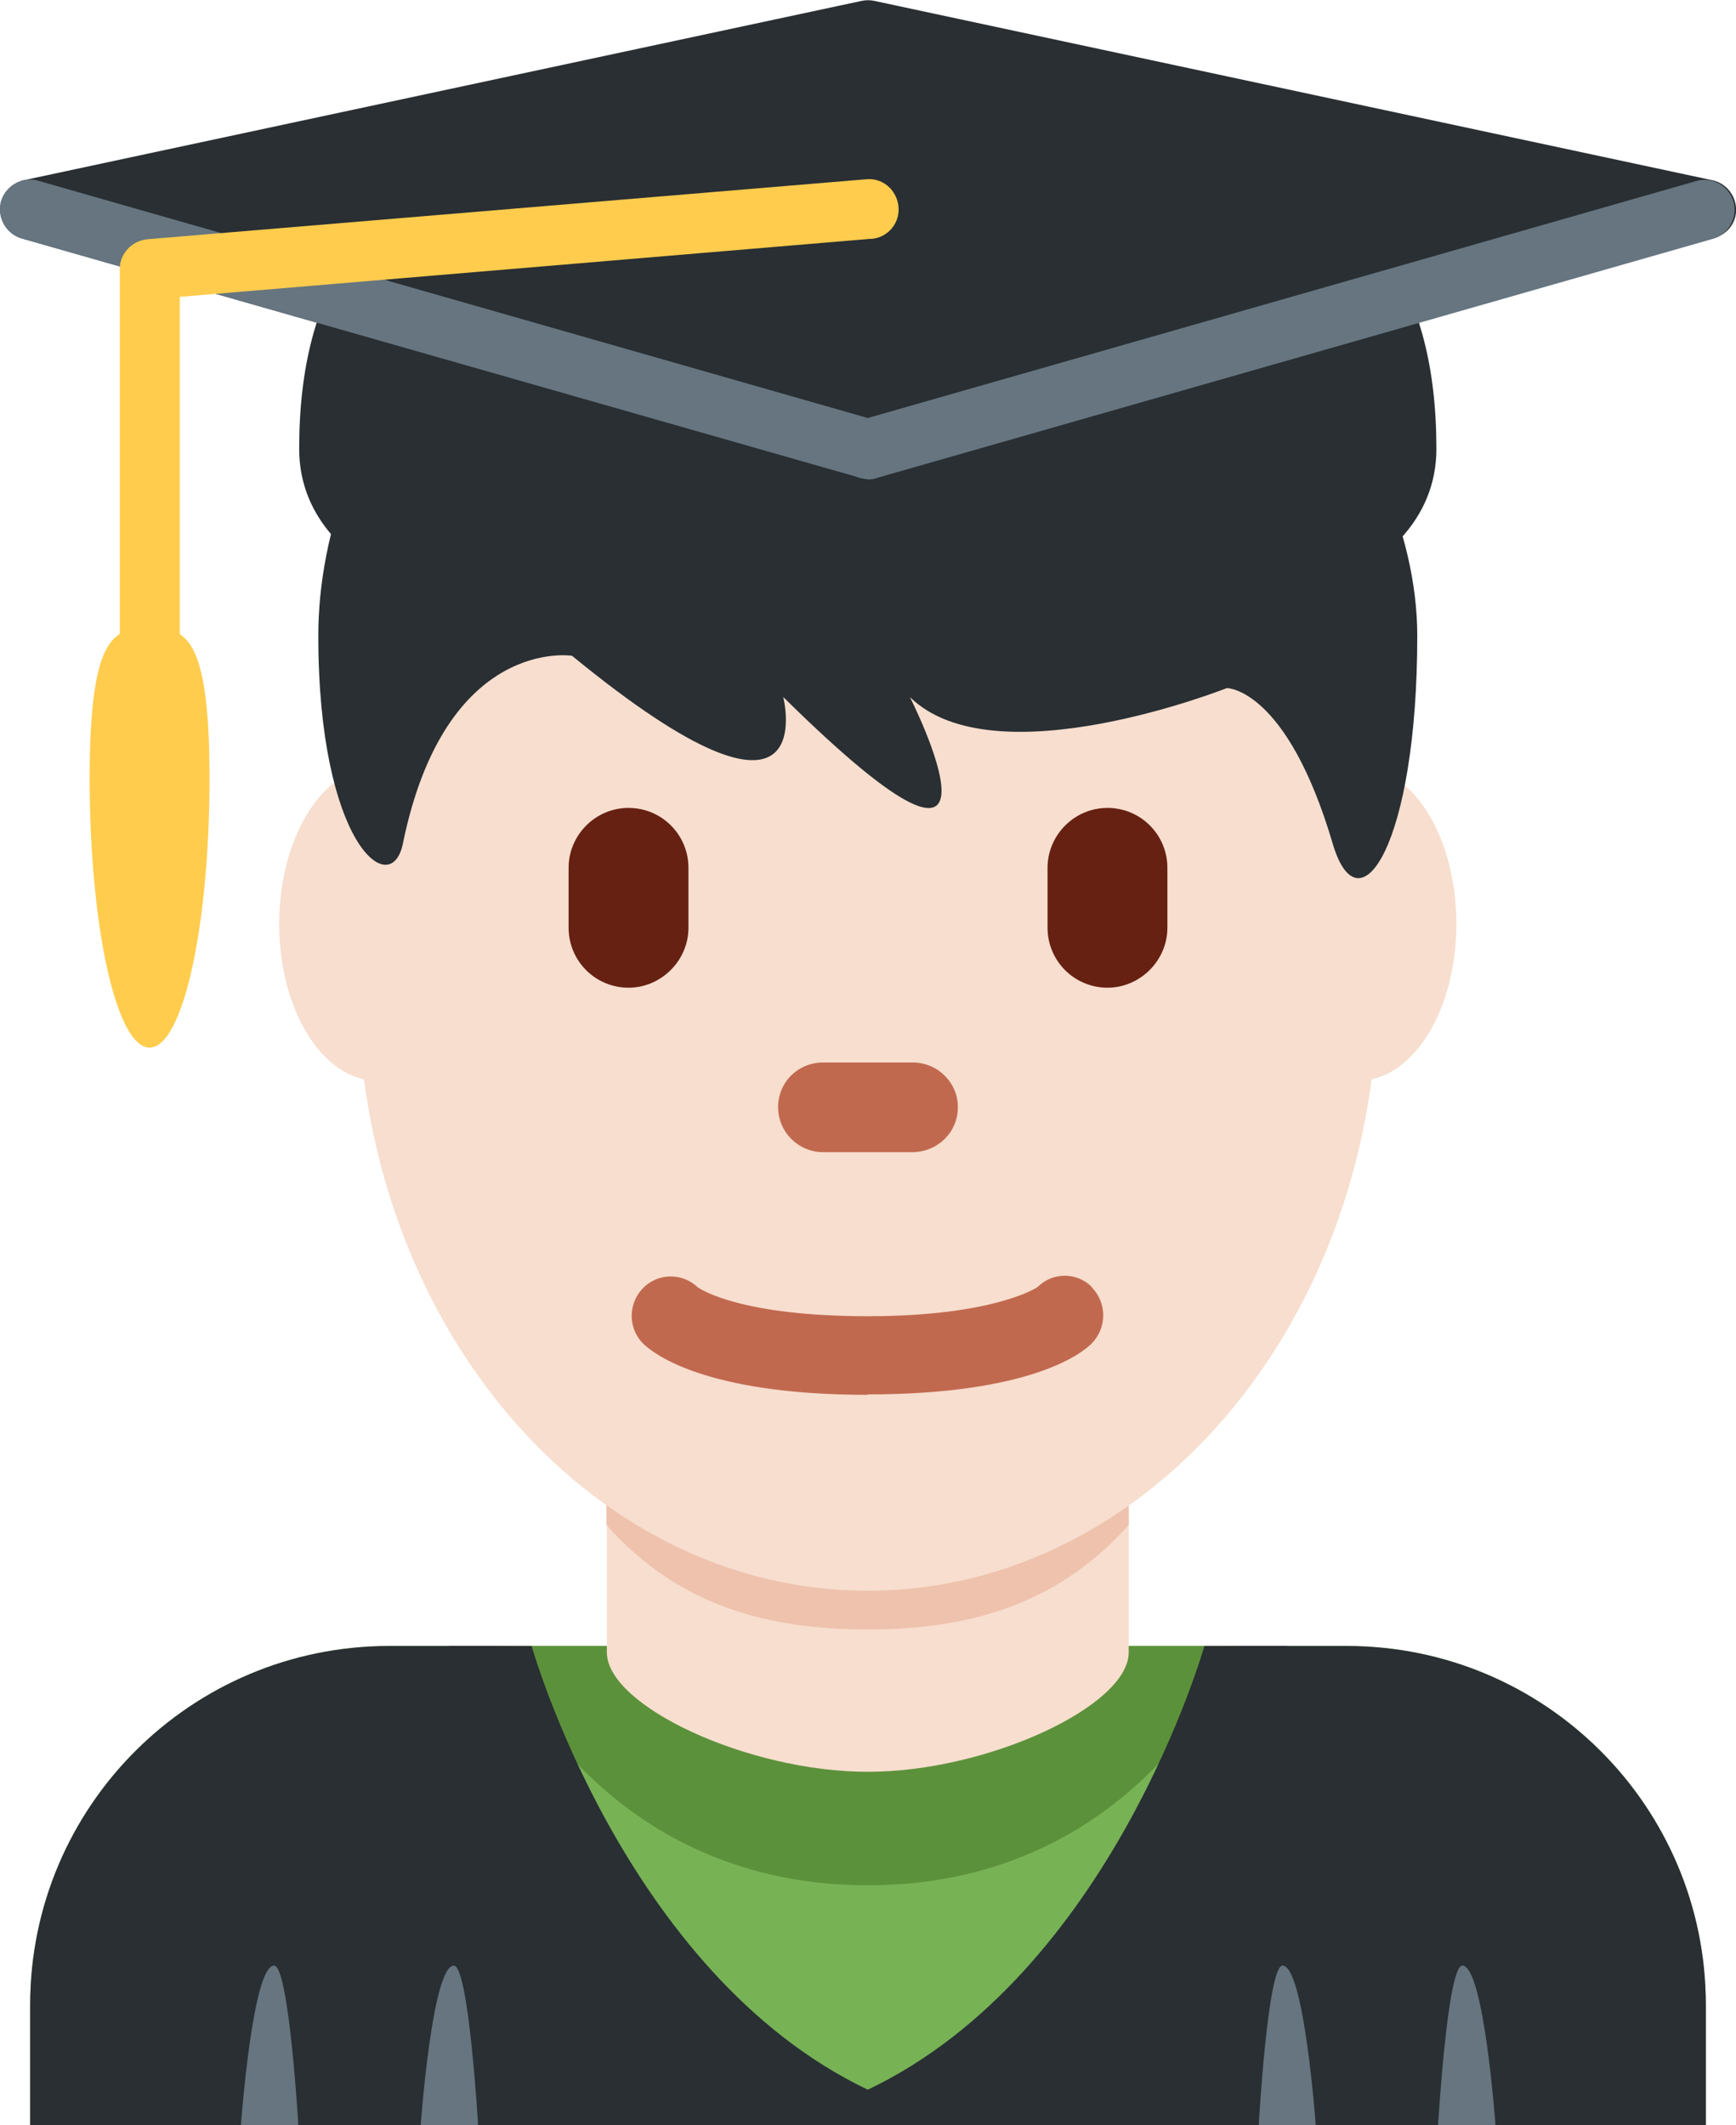
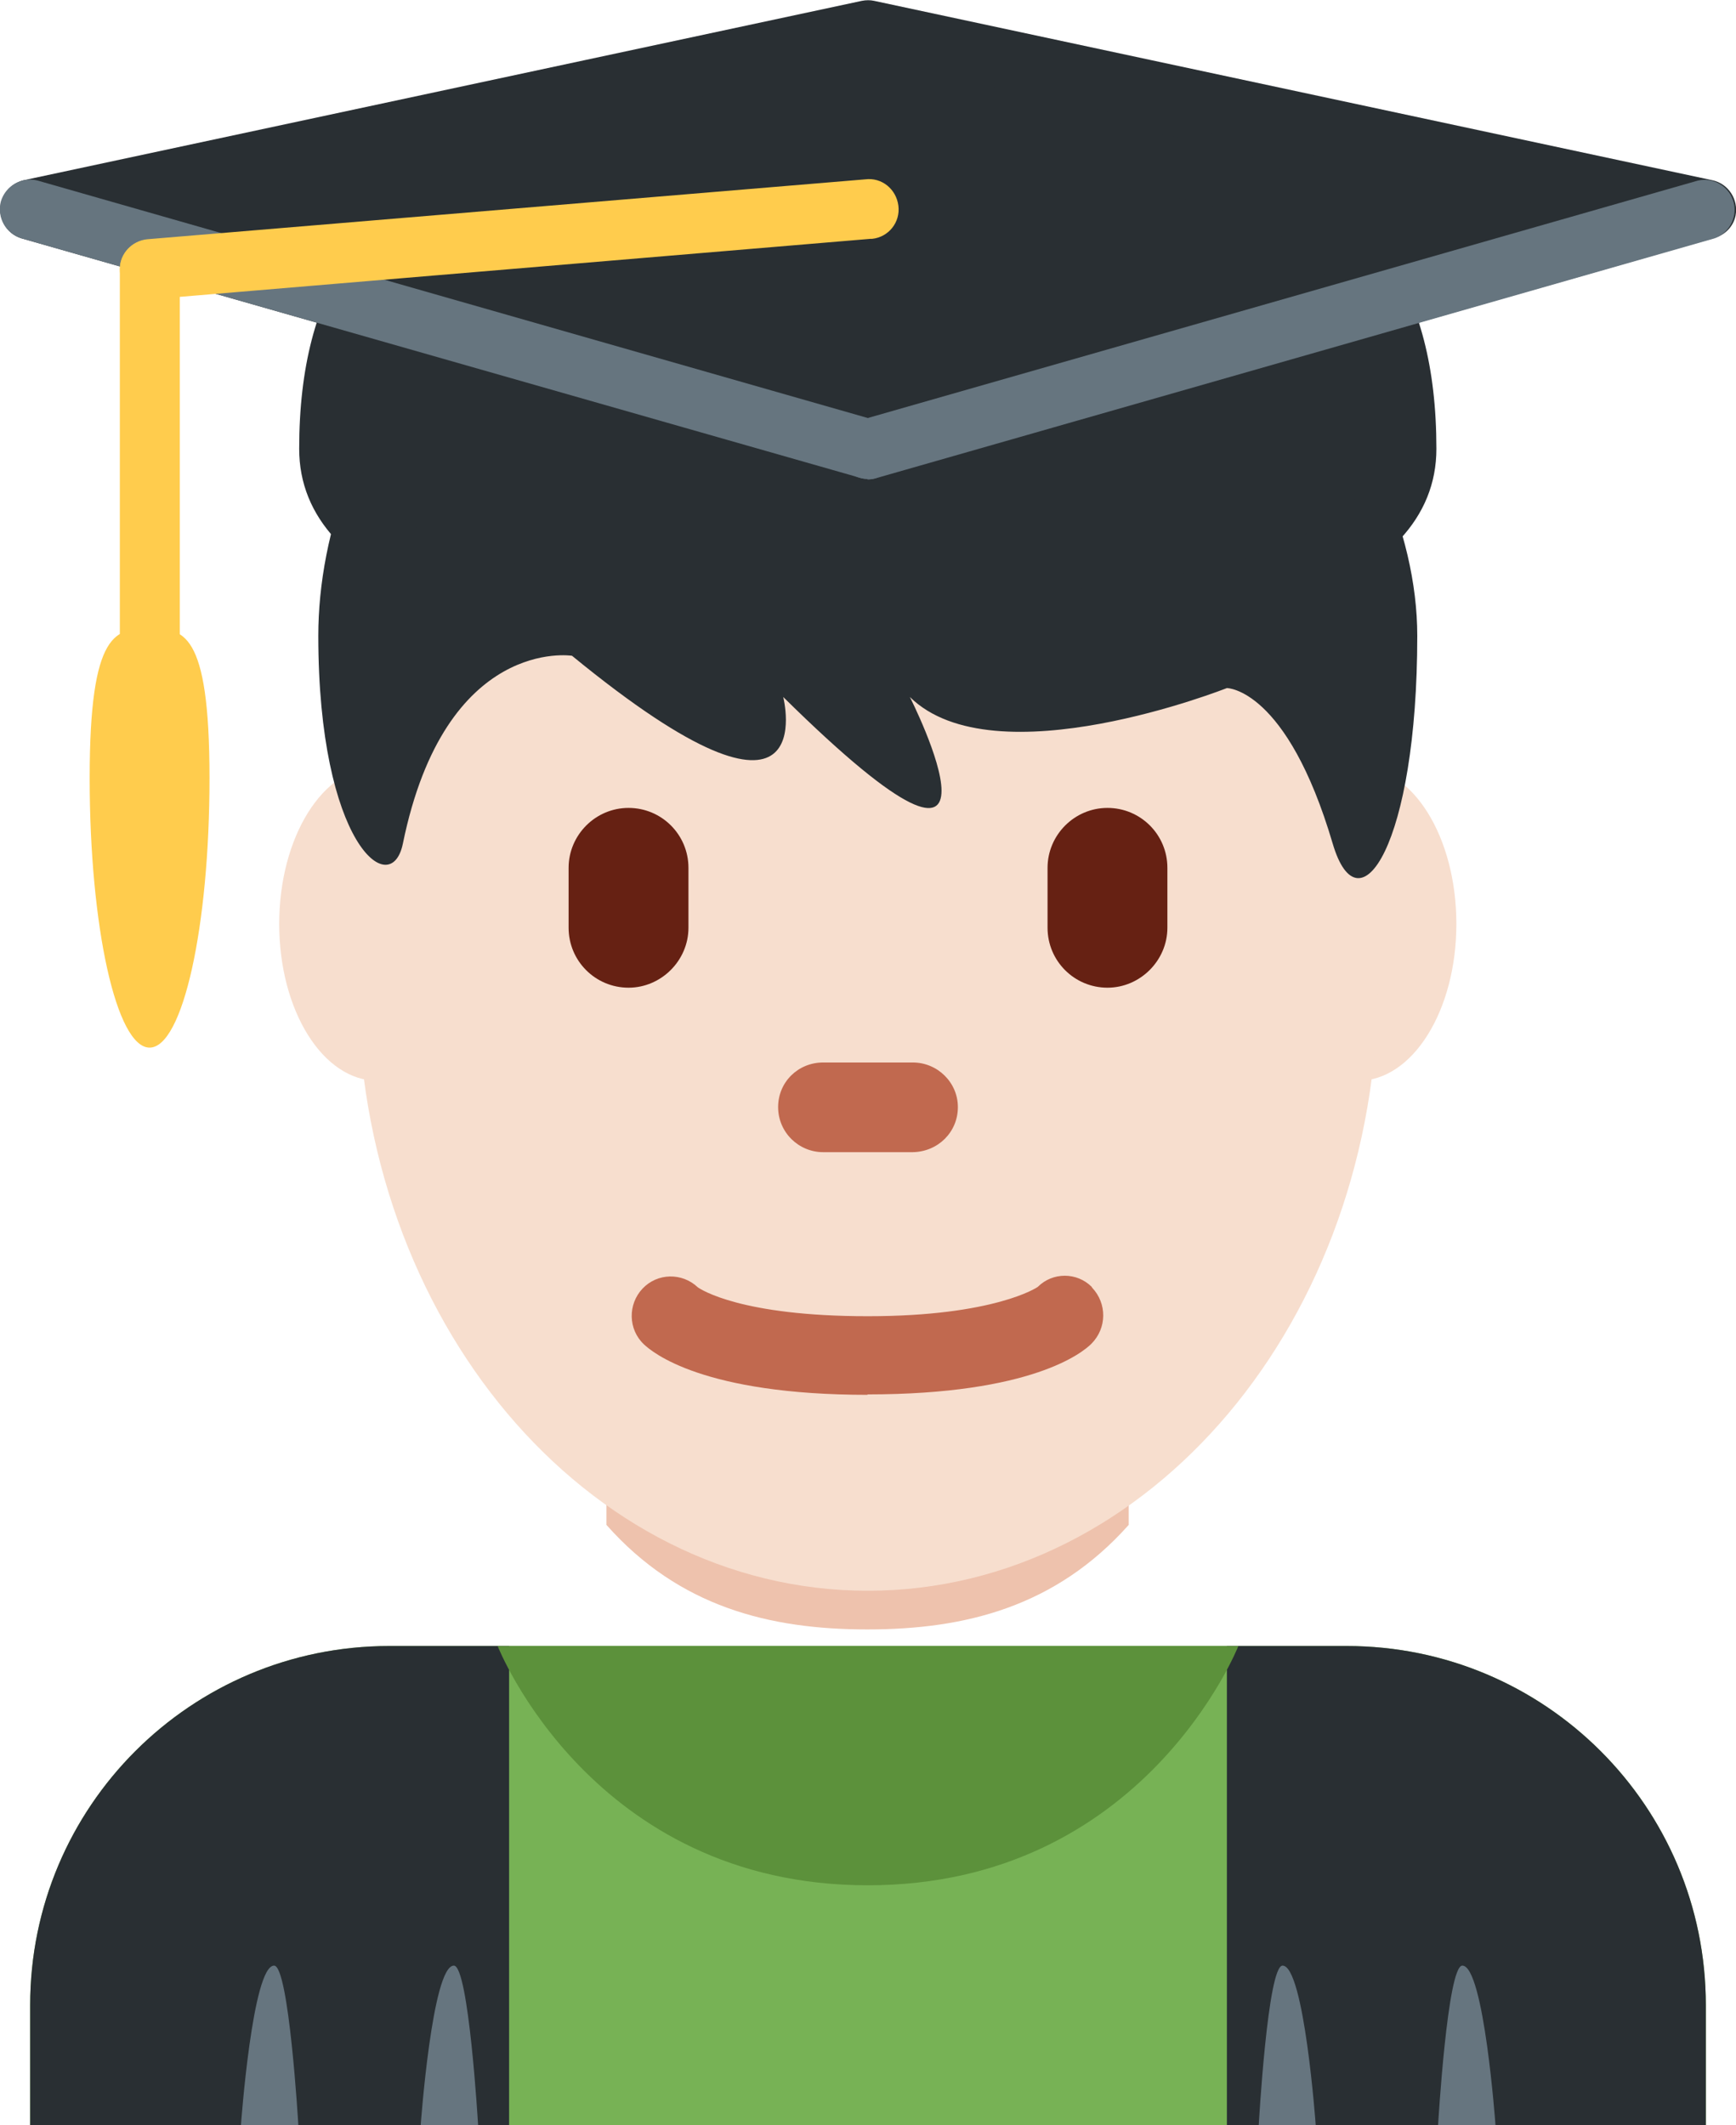
<svg xmlns="http://www.w3.org/2000/svg" id="Capa_2" data-name="Capa 2" viewBox="0 0 40.85 50">
  <defs>
    <style>
      .cls-1 {
        fill: #f7dece;
      }

      .cls-2 {
        fill: #eec2ad;
      }

      .cls-3 {
        fill: #292f33;
      }

      .cls-4 {
        fill: #ffcc4d;
      }

      .cls-5 {
        fill: #5c913b;
      }

      .cls-6 {
        fill: #c1694f;
      }

      .cls-7 {
        fill: #66757f;
      }

      .cls-8 {
        fill: #77b255;
      }

      .cls-9 {
        fill: #662113;
      }
    </style>
  </defs>
  <g id="Capa_2-2" data-name="Capa 2">
    <g>
      <path class="cls-8" d="M40.14,50v-2.82c0-4.67-3.78-8.45-8.45-8.45H9.16c-4.67,0-8.45,3.78-8.45,8.45v2.82h39.44Z" />
      <path class="cls-3" d="M31.69,38.73h-2.82v11.27h11.27v-2.82c0-4.67-3.78-8.45-8.45-8.45M9.16,38.73c-4.67,0-8.45,3.78-8.45,8.45v2.82h11.27v-11.27h-2.82Z" />
      <path class="cls-5" d="M11.71,38.73h17.43s-2.22,5.63-8.72,5.63-8.71-5.63-8.71-5.63" />
-       <path class="cls-1" d="M14.28,38.88c0,1.26,3.32,2.81,6.14,2.81s6.14-1.55,6.14-2.81v-5.38h-12.28v5.38Z" />
      <path class="cls-2" d="M14.27,35.88c1.71,1.93,3.84,2.46,6.14,2.46s4.43-.53,6.15-2.46v-4.91h-12.29v4.91Z" />
      <path class="cls-1" d="M34.27,21.74c0,2.04-1.03,3.69-2.31,3.69s-2.31-1.65-2.31-3.69,1.03-3.7,2.31-3.7,2.31,1.65,2.31,3.7M11.19,21.74c0,2.04-1.03,3.69-2.31,3.69s-2.31-1.65-2.31-3.69,1.03-3.7,2.31-3.7,2.31,1.65,2.31,3.7" />
      <path class="cls-1" d="M8.42,23.18c0-7.87,5.37-14.26,12-14.26s12,6.39,12,14.26-5.37,14.25-12,14.25-12-6.39-12-14.25" />
      <path class="cls-6" d="M20.42,32.82c-3.88,0-5.07-1-5.27-1.19-.37-.35-.38-.94-.03-1.31.35-.37.93-.38,1.3-.03h0c.07.05,1.02.68,4,.68s3.99-.68,4-.69c.35-.35.92-.35,1.27,0,0,0,0,.01.01.02.35.37.35.95-.02,1.32-.2.2-1.39,1.19-5.27,1.19" />
      <path class="cls-3" d="M20.42,3.52c7.95,0,12.93,6.54,12.93,11.44s-1.37,6.99-1.99,4.89c-1.08-3.66-2.49-3.66-2.49-3.66,0,0-5.47,2.17-7.46.21,0,0,2.98,5.88-2.98,0,0,0,1,3.92-4.97-.97,0,0-2.98-.47-3.98,4.42-.28,1.36-1.99,0-1.99-4.89S11.48,3.52,20.42,3.52" />
      <path class="cls-9" d="M26.06,23.24c-.78,0-1.41-.63-1.41-1.41v-1.41c0-.77.63-1.41,1.41-1.41s1.41.63,1.41,1.41v1.41c0,.77-.64,1.41-1.41,1.41M14.79,23.24c-.78,0-1.41-.63-1.41-1.41v-1.41c0-.77.63-1.41,1.41-1.41s1.41.63,1.41,1.41v1.41c0,.77-.64,1.41-1.41,1.41" />
      <path class="cls-6" d="M21.48,27.11h-2.11c-.58,0-1.06-.47-1.06-1.06s.47-1.05,1.06-1.05h2.11c.58,0,1.06.47,1.06,1.05,0,.59-.47,1.05-1.06,1.06" />
-       <path class="cls-3" d="M28.34,38.73s-2.17,7.7-7.92,10.44v.83h9.86v-11.27h-1.94ZM12.51,38.73s2.17,7.7,7.91,10.44v.83h-9.86v-11.27h1.94Z" />
      <path class="cls-7" d="M30.18,46.25c-.35,0-.56,3.75-.56,3.75h1.34s-.27-3.75-.78-3.75M34.41,46.25c-.35,0-.57,3.75-.57,3.75h1.35s-.27-3.75-.78-3.75M10.68,46.25c.35,0,.57,3.75.57,3.75h-1.35s.27-3.75.78-3.75M6.45,46.25c.35,0,.57,3.75.57,3.75h-1.35s.27-3.75.78-3.75" />
      <polygon class="cls-3" points="20.42 10.56 .71 4.93 20.42 .7 40.14 4.93 20.42 10.56" />
      <path class="cls-3" d="M20.42,11.27c-.06,0-.13-.01-.19-.03L.51,5.61c-.37-.11-.59-.5-.47-.88.07-.25.27-.43.52-.49L20.28.02c.1-.02.2-.02.29,0l19.72,4.22c.38.08.62.45.55.83-.05.26-.25.46-.5.53l-19.72,5.64c-.06.02-.13.03-.19.03M3.61,5.03l16.81,4.8,16.81-4.8L20.42,1.42,3.61,5.03Z" />
      <path class="cls-3" d="M33.1,10.56c0,3.11-5.67,4.23-12.68,4.23s-12.68-1.12-12.68-4.23c0-7.04,5.68-7.04,12.68-7.04s12.68,0,12.68,7.04" />
      <path class="cls-3" d="M20.42,15.49c-8.75,0-13.38-1.7-13.38-4.93,0-7.74,6.5-7.74,13.38-7.74s13.38,0,13.38,7.74c0,3.23-4.63,4.93-13.38,4.93M20.42,4.22c-7.65,0-11.97.3-11.97,6.34,0,2.21,4.47,3.52,11.97,3.52s11.97-1.31,11.97-3.52c0-6.04-4.33-6.34-11.97-6.34" />
      <path class="cls-7" d="M20.42,11.27c-.06,0-.13-.01-.19-.03L.51,5.61c-.37-.11-.59-.5-.49-.87.11-.37.5-.59.87-.49l19.72,5.64c.37.11.59.49.48.87h0c-.08.3-.36.52-.68.52" />
      <path class="cls-7" d="M20.42,11.27c-.39,0-.7-.32-.7-.71,0-.31.21-.59.51-.67l19.72-5.64c.38-.09.76.15.85.53.08.35-.12.71-.46.83l-19.72,5.64c-.06.02-.13.03-.2.03" />
      <path class="cls-4" d="M3.52,7.04c-.39,0-.7-.32-.7-.71,0-.36.28-.66.64-.7l16.9-1.41c.39-.05.73.23.78.62.05.39-.23.74-.62.78h-.04L3.58,7.04h-.06" />
      <path class="cls-4" d="M3.52,21.04c-.39,0-.7-.32-.7-.71h0V6.34c0-.39.32-.7.7-.7s.71.32.71.7v14c0,.39-.32.7-.71.7h0" />
      <path class="cls-4" d="M4.93,18.31c0,3.5-.63,6.34-1.41,6.34s-1.41-2.84-1.41-6.34.63-3.52,1.41-3.52,1.41.02,1.41,3.52" />
    </g>
  </g>
</svg>